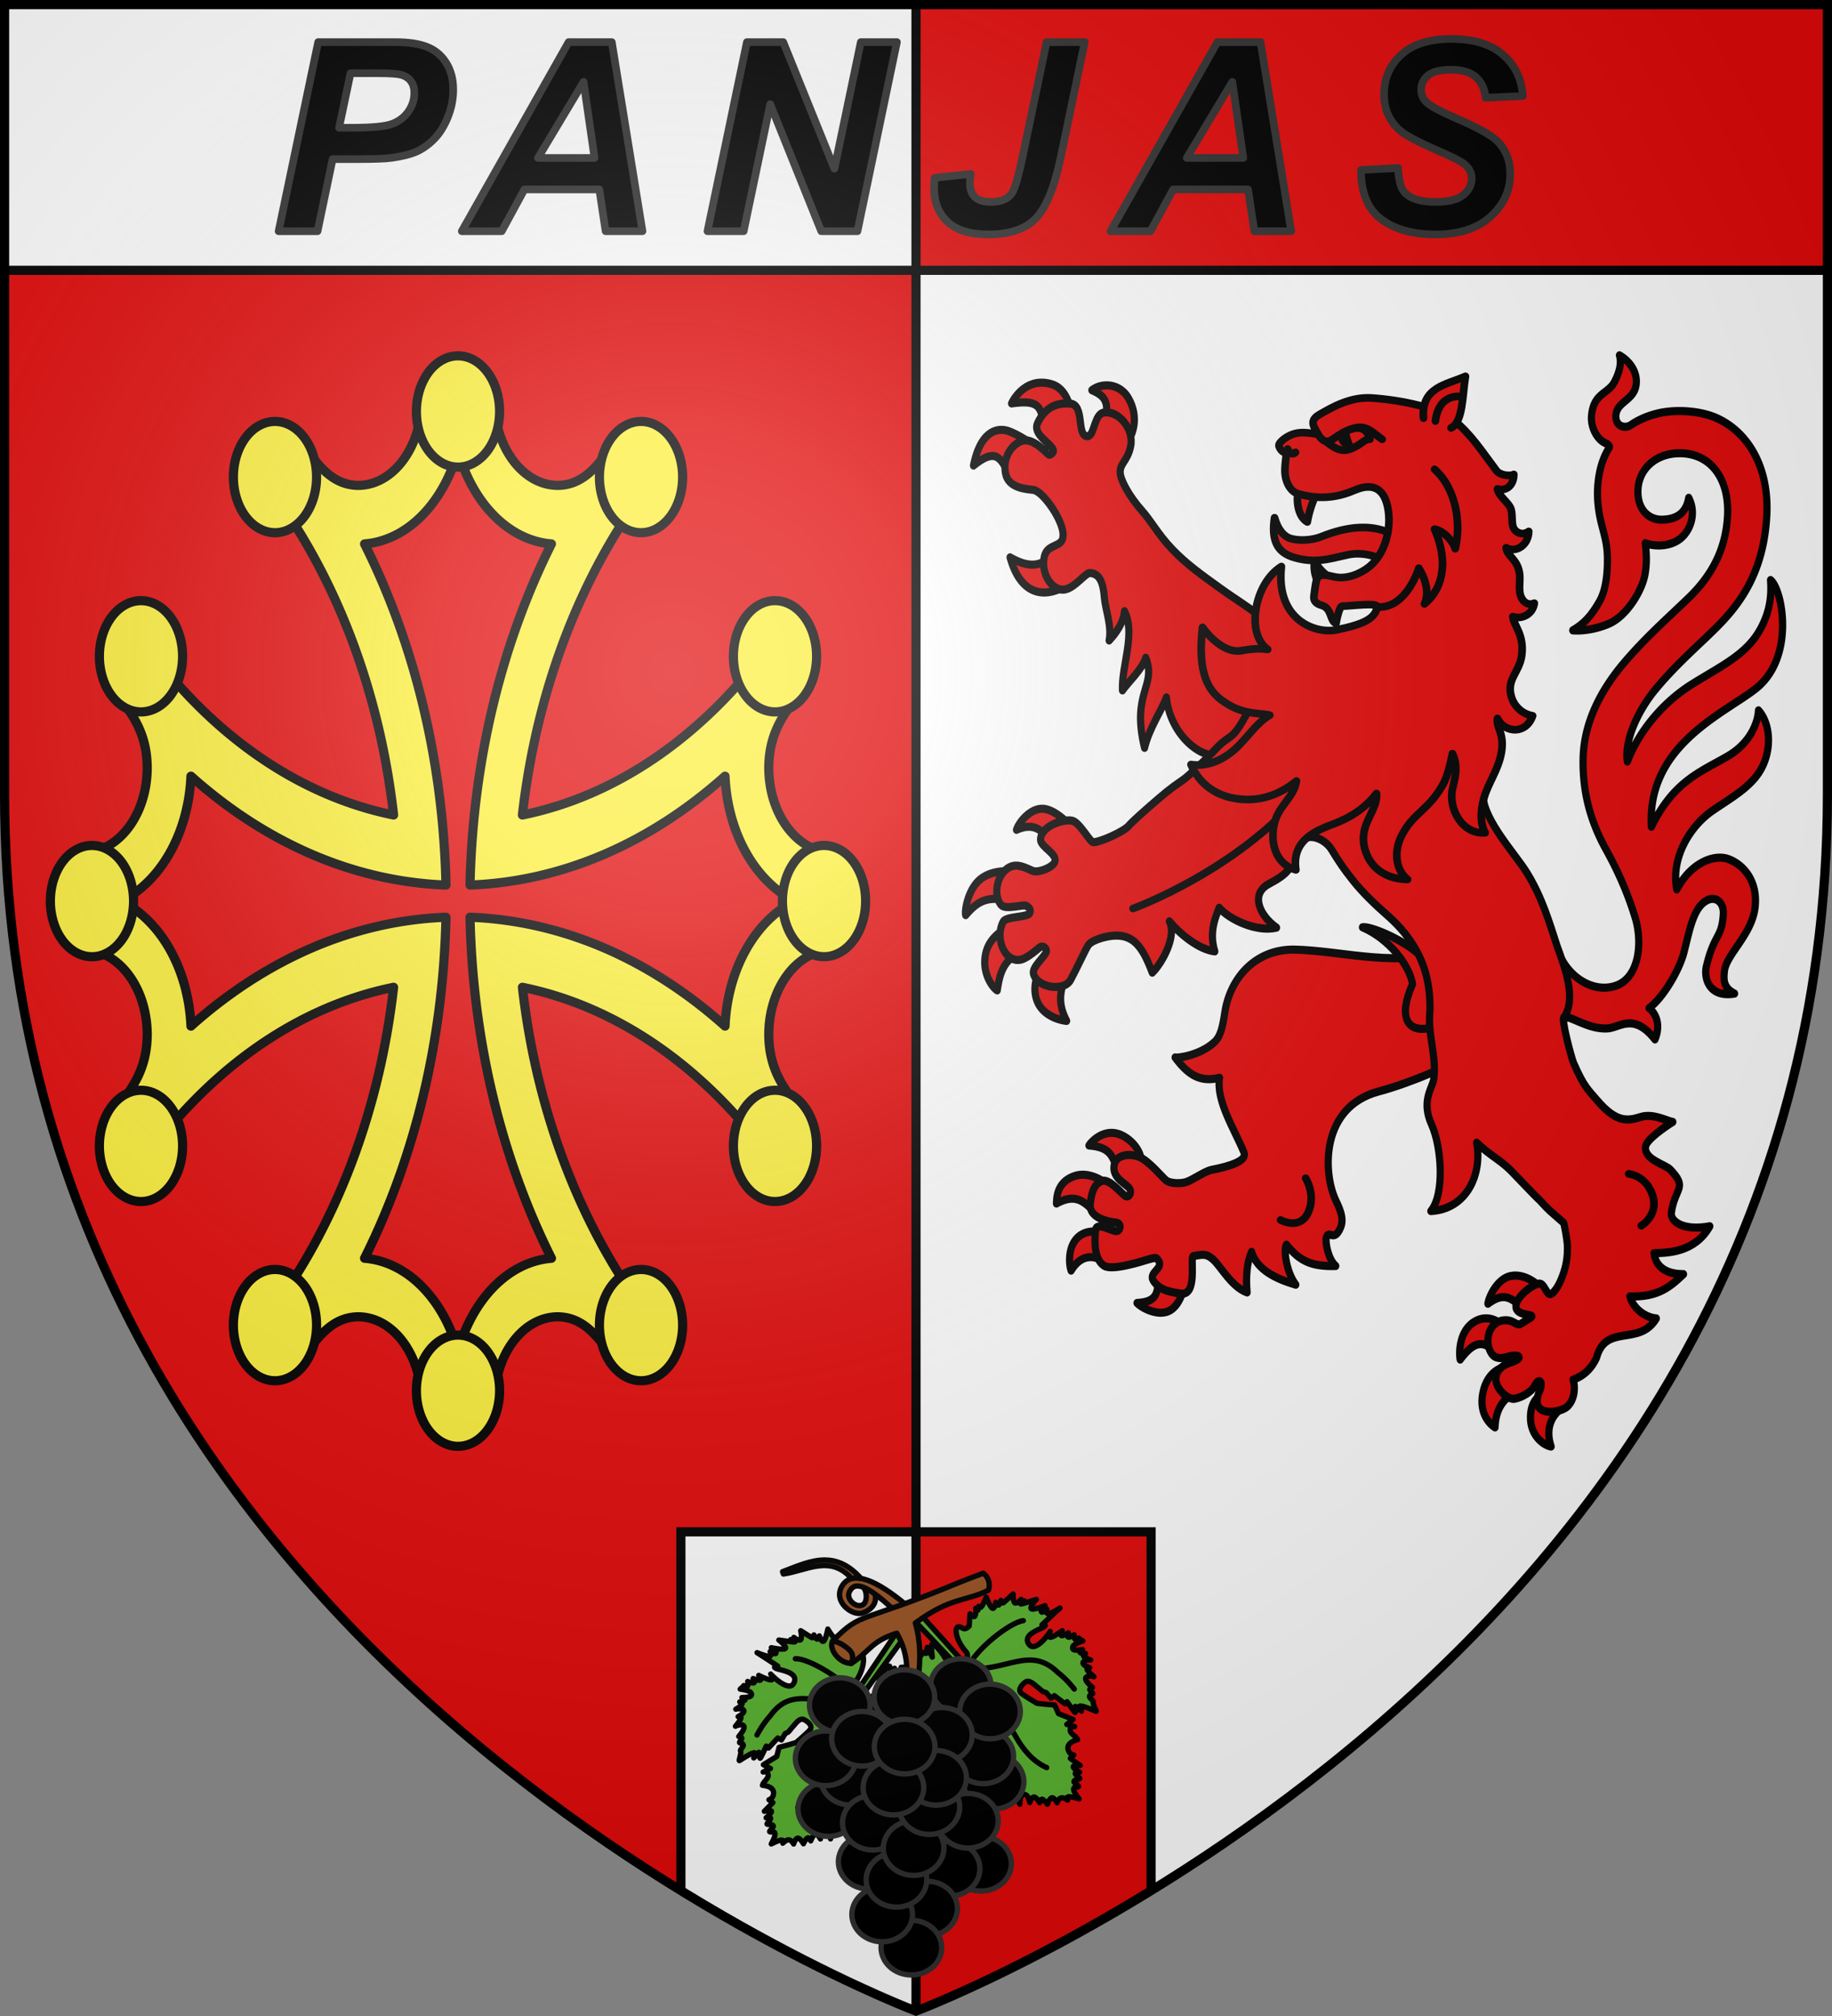
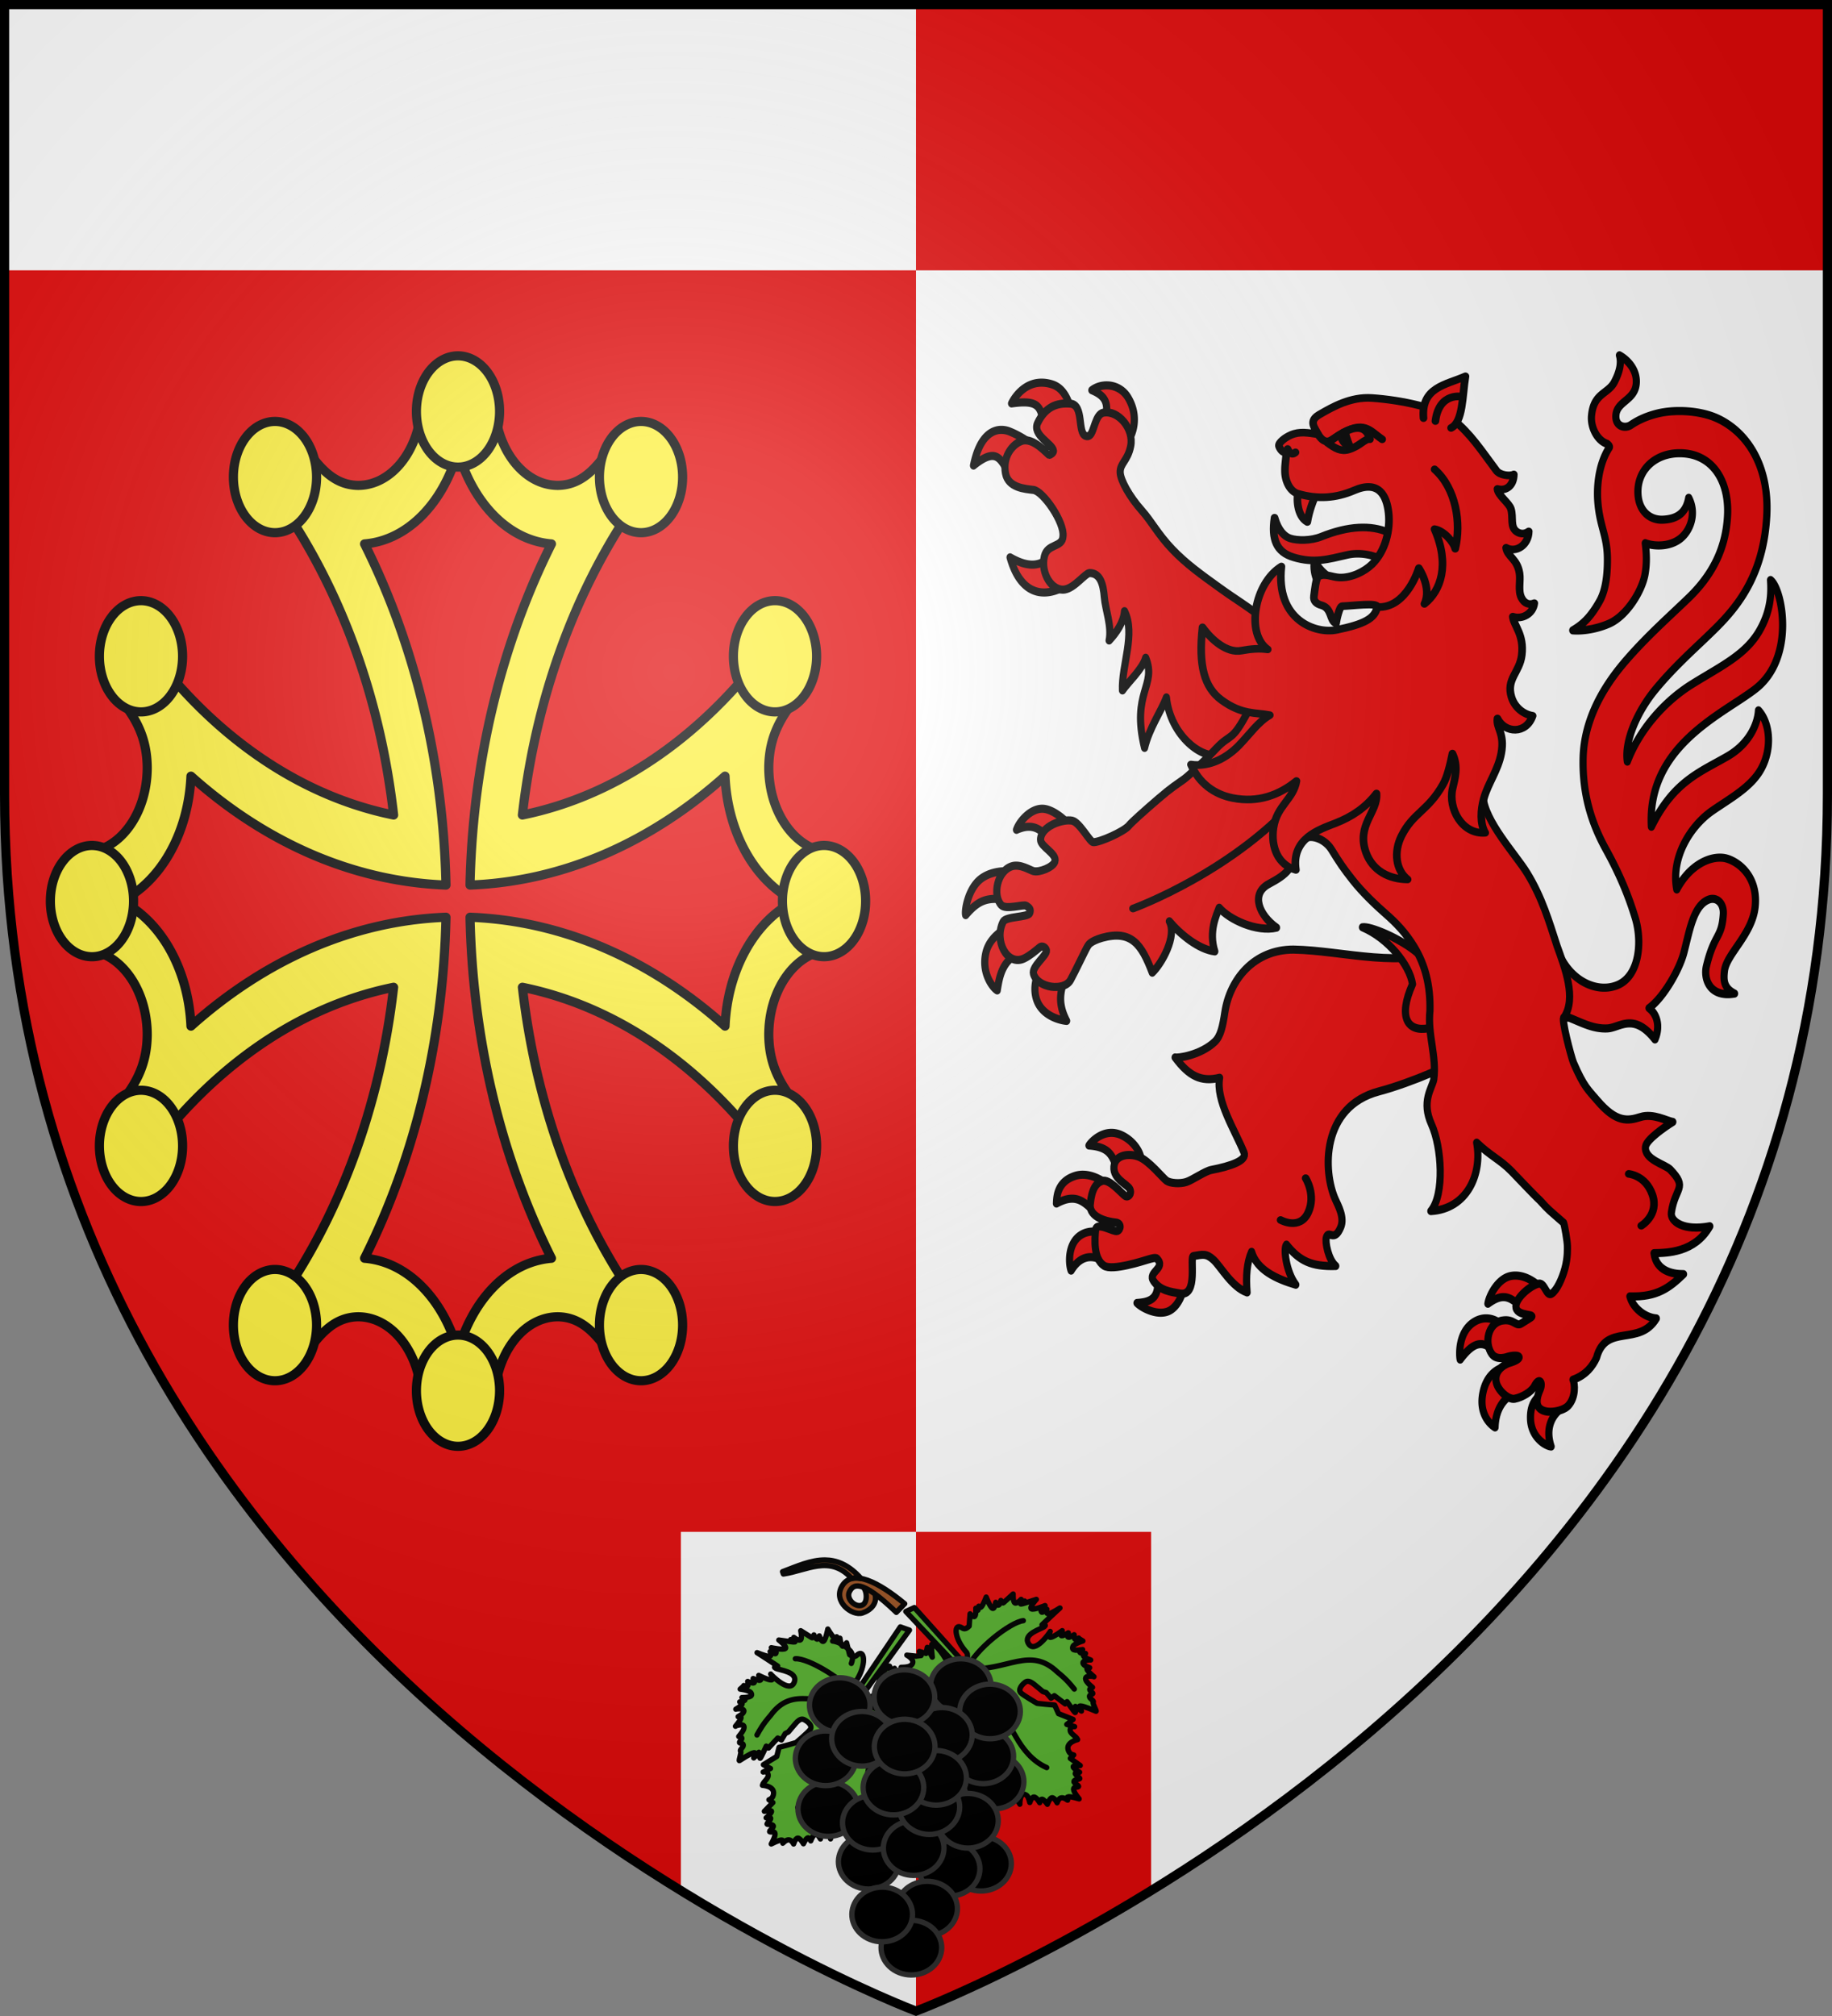
<svg xmlns="http://www.w3.org/2000/svg" width="600" height="660" viewBox="-300 -300 600 660">
  <rect x="-300" y="-300" width="600" height="660" fill="#808080" stroke="none" />
  <radialGradient id="a" cx="-80" cy="-80" r="405" gradientUnits="userSpaceOnUse">
    <stop offset="0" stop-color="#fff" stop-opacity=".31" />
    <stop offset=".19" stop-color="#fff" stop-opacity=".25" />
    <stop offset=".6" stop-color="#6b6b6b" stop-opacity=".125" />
    <stop offset="1" stop-opacity=".125" />
  </radialGradient>
  <path fill="#e20909" d="M-298.5-298.5H0v657S-298.5 246.291-298.5-39.957z" />
  <path fill="#fff" d="M298.5-298.5H0v657S298.5 246.291 298.5-39.957z" />
  <path fill="#e20909" d="M0 201.5v157s32.98-12.412 77-39.465V201.5z" />
  <path fill="#fff" d="M-77 201.5v117.535C-32.98 346.088 0 358.5 0 358.5v-157zM-298.5-298.5H0v87h-298.5z" />
  <path fill="#e20909" d="M0-298.5h298.5v87H0z" />
-   <path fill="none" stroke="#000" stroke-width="3" d="M0 358.398V-298.5M-298.5-211.5h597M-77 319.035V201.5H77v117.535" />
  <g stroke-linecap="round" stroke-linejoin="round">
-     <path stroke="#313131" stroke-width="2.5" d="M-196.004-224.306h-12.746l12.957-61.902h25.154q6.711 0 10.594 1.604 3.925 1.562 6.204 5.236 2.28 3.631 2.28 8.699 0 4.687-1.816 9.12-1.815 4.434-4.473 7.094-2.617 2.66-5.656 4.054-3.039 1.351-8.188 2.069-2.996.422-11.226.422h-8.146zm7.048-33.865h3.925q10.087 0 13.464-1.266 3.376-1.267 5.318-4.054t1.941-6.123q0-2.238-1.013-3.673-.97-1.436-2.785-2.07-1.773-.675-7.977-.675h-9.116zM-103.725-237.987h-24.521l-7.428 13.681h-13.084l34.988-61.902h14.14l10.044 61.902h-12.07zm-1.561-10.303-3.588-24.913-14.94 24.913zM-19.17-224.306h-11.859l-16.713-41.592-8.694 41.592h-11.86l12.915-61.903h11.902l16.755 41.424 8.652-41.424h11.818zM42.765-286.208h12.492l-7.808 37.496q-3.123 14.906-8.188 20.184-5.064 5.278-15.573 5.278-8.906 0-13.337-4.096-4.432-4.096-4.432-11.147 0-1.478.211-3.294l11.776-1.267q-.254 1.858-.254 3.083 0 2.955 1.689 4.518 1.688 1.562 5.19 1.562 4.897 0 6.88-2.871 1.477-2.196 3.588-12.372zM108.75-237.987H84.229L76.8-224.306H63.717l34.988-61.902h14.139l10.045 61.902h-12.071zm-1.562-10.303-3.587-24.913-14.94 24.913zM145.782-244.363l12.113-.633q.254 5.785 1.984 7.812 2.786 3.293 10.298 3.293 6.246 0 9.032-2.238t2.786-5.405q0-2.744-2.28-4.645-1.603-1.393-8.82-4.518-7.175-3.124-10.51-5.193-3.292-2.112-5.19-5.448-1.9-3.335-1.9-7.811 0-7.812 5.655-12.964 5.656-5.151 16.376-5.151 10.89 0 16.84 5.11 5.993 5.108 6.584 13.596l-12.197.549q-.465-4.434-3.208-6.799-2.743-2.364-8.103-2.364-5.276 0-7.555 1.858-2.237 1.858-2.237 4.687 0 2.66 2.068 4.391 2.068 1.774 9.159 4.856 10.678 4.603 13.59 7.474 4.347 4.223 4.347 10.852 0 8.192-6.5 14.02-6.457 5.784-18.021 5.784-7.977 0-13.844-2.66-5.824-2.703-8.23-7.474-2.405-4.772-2.237-10.979" />
    <path fill="#fcef3c" fill-rule="evenodd" stroke="#000" stroke-width="3" d="M-150-169.133c-4.12 0-7.94.307-11.956.835-.249 15.07-9.456 27.21-20.786 27.21-7.68-.125-12.628-5.497-17.883-13.423-4.927 2.986-9.688 6.402-14.245 10.194 22.95 28.819 38.833 67.574 43.78 111.133-32.573-6.618-61.554-27.853-83.105-58.535a189 189 0 0 0-7.625 19.048c5.927 7.026 9.945 13.641 10.04 23.91 0 15.149-9.081 27.46-20.352 27.792-.395 5.37-.623 10.46-.623 15.969s.228 10.634.623 16.004c11.27.333 20.351 12.643 20.351 27.793-.094 10.268-4.112 16.882-10.04 23.908a189 189 0 0 0 7.626 19.05c21.55-30.681 50.53-51.917 83.101-58.536-4.952 43.545-20.833 82.287-43.776 111.098 4.557 3.793 9.318 7.208 14.245 10.194 5.255-7.926 10.203-13.297 17.883-13.422 11.33 0 20.537 12.14 20.786 27.209 4.016.528 7.837.835 11.956.835 4.12 0 7.94-.307 11.957-.835.248-15.07 9.456-27.21 20.786-27.21 7.68.126 12.627 5.497 17.882 13.423 4.928-2.986 9.689-6.401 14.246-10.194-22.943-28.811-38.824-67.553-43.777-111.098 32.572 6.619 61.551 27.855 83.102 58.535a189 189 0 0 0 7.625-19.049c-5.928-7.026-9.946-13.64-10.04-23.908 0-15.15 9.08-27.46 20.351-27.793.395-5.37.624-10.496.624-16.004s-.229-10.599-.624-15.969c-11.27-.332-20.35-12.643-20.35-27.792.093-10.269 4.111-16.884 10.04-23.91a189 189 0 0 0-7.626-19.048c-21.552 30.682-50.532 51.917-83.106 58.535 4.948-43.559 20.831-82.314 43.781-111.133-4.557-3.792-9.318-7.208-14.246-10.194-5.255 7.926-10.202 13.298-17.882 13.424-11.33 0-20.538-12.142-20.786-27.211-4.017-.528-7.837-.835-11.957-.835m0 16.726c4.763 17.012 16.435 29.325 30.6 30.476-16.07 32.146-25.78 70.427-26.661 111.68 30.85-1.179 59.476-14.162 83.515-35.644.86 18.938 10.07 34.527 22.793 40.895-12.723 6.369-21.932 21.992-22.793 40.93C-86.585 14.449-115.21 1.467-146.06.286c.885 41.24 10.595 79.51 26.66 111.646-14.165 1.15-25.837 13.464-30.6 30.476-4.763-17.012-16.434-29.325-30.599-30.476 16.065-32.137 25.774-70.406 26.66-111.646-30.85 1.18-59.476 14.163-83.515 35.646-.86-18.94-10.07-34.562-22.793-40.931 12.724-6.368 21.933-21.957 22.793-40.895 24.04 21.482 52.666 34.465 83.516 35.645-.88-41.254-10.592-79.535-26.66-111.681 14.164-1.15 25.835-13.464 30.598-30.476" />
    <path fill="#fcef3c" fill-rule="evenodd" stroke="#000" stroke-width="3" d="M-76.437 133.817a13.62 18.21 0 0 0-13.62-18.21 13.62 18.21 0 0 0-13.62 18.21 13.62 18.21 0 0 0 13.62 18.211 13.62 18.21 0 0 0 13.62-18.21m-119.882 0a13.62 18.21 0 0 0-13.62-18.211 13.62 18.21 0 0 0-13.62 18.21 13.62 18.21 0 0 0 13.62 18.211 13.62 18.21 0 0 0 13.62-18.21m59.94 21.472A13.62 18.21 0 0 0-150 137.08a13.62 18.21 0 0 0-13.62 18.21 13.62 18.21 0 0 0 13.62 18.211 13.62 18.21 0 0 0 13.62-18.21m-117.443-258.648a13.62 18.21 0 0 1 13.62 18.21 13.62 18.21 0 0 1-13.62 18.211 13.62 18.21 0 0 1-13.62-18.21 13.62 18.21 0 0 1 13.62-18.21m.001 160.291a13.62 18.21 0 0 1 13.62 18.21 13.62 18.21 0 0 1-13.62 18.211 13.62 18.21 0 0 1-13.62-18.21 13.62 18.21 0 0 1 13.62-18.21m-16.06-80.144a13.62 18.21 0 0 1 13.62 18.21 13.62 18.21 0 0 1-13.62 18.21A13.62 18.21 0 0 1-283.5-5.001a13.62 18.21 0 0 1 13.62-18.21M-46.177 93.353a13.62 18.21 0 0 1-13.62-18.21 13.62 18.21 0 0 1 13.62-18.211 13.62 18.21 0 0 1 13.62 18.21 13.62 18.21 0 0 1-13.62 18.21m-.001-160.291a13.62 18.21 0 0 1-13.62-18.21 13.62 18.21 0 0 1 13.62-18.211 13.62 18.21 0 0 1 13.62 18.21 13.62 18.21 0 0 1-13.62 18.21m16.06 80.144a13.62 18.21 0 0 1-13.62-18.21 13.62 18.21 0 0 1 13.62-18.21A13.62 18.21 0 0 1-16.5-5.005a13.62 18.21 0 0 1-13.62 18.21m-46.318-157.023a13.62 18.21 0 0 1-13.62 18.21 13.62 18.21 0 0 1-13.62-18.21 13.62 18.21 0 0 1 13.62-18.211 13.62 18.21 0 0 1 13.62 18.21m-119.882 0a13.62 18.21 0 0 1-13.62 18.211 13.62 18.21 0 0 1-13.62-18.21 13.62 18.21 0 0 1 13.62-18.211 13.62 18.21 0 0 1 13.62 18.21m59.94-21.472a13.62 18.21 0 0 1-13.62 18.21 13.62 18.21 0 0 1-13.62-18.21 13.62 18.21 0 0 1 13.62-18.211 13.62 18.21 0 0 1 13.62 18.21" />
    <g fill="#e20909" stroke="#000">
      <g fill-rule="evenodd" stroke-width="4.259">
        <path d="M46.888 258.055c-7.078.065-13.599 6.952-15.11 11.055 7.646-3.036 12.88-1.623 17.317 3.024l11.34-7.975s-6.04-5.277-12.124-6.036c-.475-.06-.951-.072-1.423-.068M25.6 290.817c-3.85.02-9.909.666-14.835 3.937C3.044 299.88.887 311.525 1.64 313.86c7.605-7.9 13.356-10.241 27.452-7.281l.325-15.57s-1.506-.205-3.817-.193m3.564 28.428s-12.373 3.953-15.372 13.77c-3.198 10.47 3.476 18.717 6.552 20.34 1.365-7.325 2.979-17.823 17.36-20.715zm18.091 19.982c-2.203 4.269-6.229 10.671-3.762 18.335 3.005 9.334 14.73 11.559 18.037 11.786-5.71-9.74-3.892-16.534.713-25.957zm280.884 163.746a15.6 15.6 0 0 0-3.18.244c-7.882 1.455-12.93 10.757-13.48 14.529 7.62-4.893 12.736-5.262 20.875 3.145 2.597-3.054 6.468-7.252 10.36-11.498-1.026-1.284-7.242-6.266-14.575-6.42m-17.048 22.471c-2.325-.113-4.979.34-7.655 1.784-9.978 5.386-8.907 18.203-8.398 19.806 8.852-10.468 14.745-10.386 22.302-2.066l1.514-16.512c-.882-1.093-3.886-2.823-7.763-3.012m10.44 25.491s-10.01 1.214-12.929 13.182c-2.914 11.955 5.023 17.39 7.116 18.51.317-9.19 4.884-16.844 15.833-19.264zm22.358 13.806c-2.403 1.735-7.358 4.31-7.133 13.262.242 9.628 8.592 14.262 12.232 14.653-3.36-9.012-.091-15.69 5.806-19.773zM88.099 428.099c-7.418.029-12.699 5.551-13.315 6.63 13.628.892 14.275 6.256 17.936 15.8 5.196-3.776 9.782-7.012 12.786-8.749.263-2.202-3.022-8.701-10.74-12.187-2.36-1.066-4.59-1.503-6.667-1.494m-16.613 21.964c-1.514-.029-3.057.118-4.612.532-11.38 3.032-11.214 11.699-11.377 14.582 12.6-6.127 17.23 0 24.528 6.054l6.129-15.846c-2.25-1.57-8.106-5.197-14.668-5.322m15.725 31.597s-9.972-4.101-17.26.054c-7.858 4.48-7.252 15.023-5.761 18.644 6.678-9.775 15.414-7.895 21.938-3.301zm27.964 20.279c2.052 12.811-3.03 14.862-11.883 15.41 3.004 2.757 13.064 7.347 19.726 3.83 7.318-3.865 9.182-15.335 8.455-15.626zM46.778 34.514c-10.48-.063-16.358 7.964-17.924 10.888 18.685-2.355 16.931 3.076 20.08 14.234l16.321-6.36c-1.317-5.857-3.645-15.368-12.185-17.827-2.26-.65-4.351-.923-6.292-.935m39.25 1.435c-3.52-.157-6.993.766-9.52 2.515 7.23 2.786 11.176 5.986 7.227 17.961l13.59 9.538c3.551-4.084 7.41-13.527.718-23.527-2.864-4.28-7.49-6.284-12.015-6.487M23.584 59.294c-6.25-.345-13.847 3.492-17.31 18.708 16.592-11.887 16.36-.032 24.316 8.09l11.473-18.466s-6.14-4.59-14.418-7.518a14.7 14.7 0 0 0-4.06-.814m32.307 61.502c-7.094 10.859-16.207 11.336-27.922 5.358 7.015 22.305 24.173 22.505 40.026 10.523zM382.331 373.3c7.442-.313 15.484-8.55 28.26 5.766 2.658-5.36 2.391-12.272-3.506-16.42 8.678-5.633 17.994-20.177 20.61-28.905 3.41-11.373 5.568-24.666 14.59-27.956 4.787-1.746 9.269 1.694 8.857 7.579-.895 12.774-5.323 10.026-10.015 27.27-1.762 6.475 1.716 16.632 16.694 14.39-6.34-2.925-6.675-6.79-5.99-11.897 1.187-8.867 16.617-19.251 18.23-33.818 1.899-17.133-12.1-24.843-19.046-25.505-9.301-.887-20.634 4.969-27.483 16.59-3.62-16.923 8.22-33.383 21.055-41.255 10.756-6.596 22.971-12.37 28.957-21.871 6.748-10.714 5.39-24.195-1.533-30.836-.353 6.408-4.84 17.17-18.278 24.061-16.312 8.365-32.082 13.165-45.254 37.003-2.764-42.649 42.968-59.271 61.969-72.475 23.582-16.388 15.88-52.096 8.722-56.971.414 5.98.662 15.342-6.463 26.414-8.242 12.808-22.652 18.614-40.04 28.182-17.292 9.515-31.648 24.716-38.456 40.667-1.877-10.766 6.095-26.36 16.136-37.28 10.4-11.312 22.825-21.228 29.89-27.218 14.075-11.931 34.578-28.447 36.706-64.66 1.501-25.47-11.172-43.305-28.939-50.749-10.42-4.366-25.695-5.02-36.214-2.66-5.277 1.183-10.538 3.003-15.478 5.973-3.479 2.09-9.48.804-8.876-5.267.711-7.154 10.925-7.681 12.013-16.065.898-6.916-4.36-12.476-9.922-15.227 1.392 4.237-.118 9.152-3.037 14.055-3.804 6.39-12.42 5.71-13.542 17.8-.556 6.048 3.478 12.866 9.2 14.558.679.415 1.817 1.33 1.333 1.993-6.316 8.668-7.458 20.135-6.818 28.087 1.068 13.28 5.66 17.962 5.72 30.26.019 3.833.013 14.887-4.598 22.174-5.685 8.982-10.55 12.54-15.968 15.37 7.643.48 15.814-1.293 21.532-3.512 10.571-4.102 19.542-17.162 21.326-25.82 1.187-5.765.92-11.154.162-16.404 5.175 1.75 14.186 2 20.49-2.176 6.472-4.288 10.056-13.553 5.296-21.632-1.644 8.188-7.116 11.158-15.33 11.484-7.818.31-14.066-4.572-14.748-13.062-1.006-12.513 9.632-21.63 24.255-21.804 19.372-.23 29.896 13.996 28.868 32.61-1.03 18.657-10.27 32.39-23.334 43.496-11.224 9.54-23.034 18.809-34.715 30.403-9.11 9.043-27.055 28.213-27.657 53.63-.446 18.835 5.032 34.066 13.603 47.789s13.649 25.155 17.305 35.796c4.395 12.79 2.336 30.244-10.051 35.14-12.83 5.07-30.249-2.613-36.431-19.352-2.2 12.232-5.199 37.534 7.187 36.586 7.5 2.583 14.255 6.03 22.756 5.672" transform="matrix(.552 0 0 .624 15.37 -196.255)" />
        <path d="M196.103 331.946c-23.283-.01-37.716 15.536-40.7 32.882-1.28 7.444-2.49 12.539-5.97 15.47-8.537 7.187-22.259 8.708-23.537 8.229 8.199 9.77 15.452 13.04 26.388 10.668-2.278 12.027 8.787 26.947 14.502 39.262 1.93 4.158-7.766 7.089-19.418 9.089-3.792.65-11.23 5.321-14.874 6.337-3.774 1.052-9.474.685-11.663-.668-2.262-1.398-10.425-10.6-16.626-12.637-5.77-1.896-12.994-.81-14.336 3.891-2.138 7.5 7.833 10.5 9.162 13.151 1.286 2.564-.925 4.616-2.794 3.54-2.218-1.276-9.369-9.22-13.788-7.817-3.33 1.057-6.071 4.044-6.91 12.317-.71 7.013 10.763 9.154 15.102 9.486 3.532.27 3.072 3.767.944 4.431-2.29.715-12.296-5.279-12.865-.527s-1.313 15.107 4.964 18.742c4.936 2.858 23.49-2.569 25.616-3.104 2.53-.638 5.001-1.381 5.824-.62 5.597 5.175-5.853 7.023-1.976 11.828 4.12 5.107 10.075 5.577 15.566 6.481 11.284 1.86 5.56-19.523 8.055-19.654 5.384-.748 7.493-1.571 11.833 1.932s10.861 14.336 20 17.16c-.797-8.282-.141-15.731 2.657-21.297 3.175 9.505 14.617 14.216 26.237 17.245-5.816-6.797-7.405-19.13-5.544-21.012 7.639 8.509 14.82 11.606 29.25 11.193-4.296-3.19-6.492-12.498-5.543-15.116 1.455-4.017 4.603 2.978 8.472-5.183 2.439-5.144-1.496-11.345-3.127-14.55-7.478-14.703-8.609-48.746 25.932-56.785 18.786-4.372 47.174-15.288 49.631-18.378 19.585-24.63 1.505-45.442-8.6-57.384-25.563 12.2-62.48 1.808-91.864 1.398M83.904 147.11c.545 6.226 4.57 15.216 2.84 22.667 4.486-4.241 8.605-9.602 9.114-15.384 6.781 11.934-1.857 28.584-1.2 41.575 3.468-4.504 11.874-11.138 13.765-17.133 6.82 14.756-8.732 18.096-.653 47.27 2.81-10.534 9.948-19.245 12.95-26.467 2.303 20.05 21.567 33.29 32.422 29.968 24.89 32.457 54.863 19.82 53.416-15.485 0 0-23.528-52.048-29.613-56.539-6.607-4.876-15.012-9.279-24.598-15.397-10.819-6.906-19.698-12.45-28.088-20.212-8.39-7.761-12.429-14.725-17.924-20.174-7.736-7.673-12.874-16.193-13.038-20.15-.202-4.84 4.487-6.138 6.226-13.826 2.069-9.147-7.332-18.958-16.076-17.598-4.985.775-5.52 10.05-8.21 11.917-.635.44-1.395.593-2.37.308-5.112-1.495-.905-16.353-9.165-16.94-8.26-.588-14.843 1.925-19.307 10.025-3.589 6.512 8.85 10.954 9.318 14.78.105.857-1.698 2.1-2.571 2.079-.576-.014-9.467-9.6-16.424-7.281-5.42 1.807-11.3 8.162-9.446 16.976 1.603 7.621 11.693 8.165 16.537 8.683 5.745.614 18.588 17.01 17.551 24.397-.317 5.955-9.166 3.612-11.027 10.44-2.387 8.755 4.462 18.567 12.167 17.401 5.766-.872 11.957-8.378 14.579-8.623 6.355-.036 8.22 5.81 8.825 12.723" transform="matrix(.552 0 0 .624 15.37 -196.255)" />
        <path d="M237.044 320.237c15.17 5.7 28.04 19.75 29.703 29.85-8.741 17.425-2.974 25.216 9.52 23.13 10.195-1.695 10.212-9.836 7.526-19.229-2.396-8.38-6.042-14.04-13.804-20.033-10.136-7.826-28.588-14.485-32.945-13.718" transform="matrix(.552 0 0 .624 15.37 -196.255)" />
        <path d="M375.922 546.089c5.58-18.318 25.271-5.711 35.488-20.634-6.208-.403-13.619-4.9-15.697-11.57 16.194.485 23.507-4.59 31.83-11.659-6.52.039-16.144-1.588-17.51-11.004 7.798-.154 24.129-.222 33.104-14.12-15.834 2.643-23.538-2.616-22.809-7.163 2.157-13.442 10.013-12.719-.644-22.555-2.995-2.763-15.713-5.23-14.677-12.073.55-3.63 11.063-10.13 16.184-12.959-3.28-.36-11.593-4.683-19.184-2.562-7.59 2.12-14.357 3.064-25.693-8.743-5.212-5.452-7.78-6.892-14.027-19.677-1.256-2.57-7.769-24.285-5.592-23.888 7.418-10.166.504-25.852-4.219-37.517-4.6-12.443-8.67-25.015-17.657-38.043-6.903-10.007-25.298-27.111-26.286-40.506-1.291-17.362-1.62-35.897-.546-44.927 2.94-24.745 3.977-29.446-19.459-37.412-13.854-4.71-61.978-17.066-84.759 8.136-11.64 12.877-24.168 12.014-34.292 29.21s-10.353 11.724-19.122 19.929-16.707 14.572-19.218 16.2c-5.023 3.255-6.792 3.905-15.243 10.326-8.451 6.42-15.999 12.42-17.408 13.996-2.817 3.15-17.899 9.072-21.26 8.688-2.074-.237-7.977-10.423-12.405-11.247-5.55-1.033-18.62 2.881-18.775 9.934-.082 3.778 10.074 7.365 8.468 11.601-1.094 2.883-9.095 5.737-12.644 4.92-2.028-.466-7.881-3.868-12.687-2.578-8.98 2.412-11.717 15.377-6.396 20.43 2.705 2.568 13.235-.584 14.817.336 1.792 1.043 2.94 1.863 1.979 3.89-1.043 2.199-14.078 1.612-15.722 4.475-5.598 9.751 2.37 23.655 12.56 19.224 3.424-1.489 6.698-3.987 8.99-5.653 2.033-1.478 3.927.377 4.132 1.493.468 2.539-8.933 8.477-7.676 12.329 2.42 7.408 18.165 9.34 21.994 3.156 2.972-4.8 9.018-16.182 10.155-17.728.568-.772 1.451-2.503 8.496-4.388 17.577-4.23 23.447 3.423 29.831 18.287 5.722-4.834 14.75-19.112 10.134-26.93 6.532 6.91 17.523 14.78 26.97 15.77-3.804-10.48 1.098-19.305 2.608-22.895 6.037 6.26 22.337 12.927 34.007 10.435-10.038-6.285-15.766-17.636-4.527-22.934s14.103-8.351 16.684-18.306c2.58-9.954 15.505-6.837 20.41.193s6.87 9.629 12.56 16.033c6.123 6.89 14.358 13.669 19.744 17.836 6.085 4.709 11.748 9.867 16.861 17.312 6.55 9.537 9.636 20.33 9.294 33.453-1.494 12.645 4.15 23.826 2.258 36.145-1.135 4.678-7.466 11.45-1.348 23.441s7.835 36.76-.37 45.53c21.615-1.08 30.63-19.66 27.177-35.895 8.249 7.008 13.866 8.875 20.558 14.897 2.536 2.281 14.023 13.07 16.895 15.327 5.855 5.72 5.063 4.72 14.1 11.784.647 1.278 2.292 10.003 2.285 12.252-.002.65.356 5.85-1.49 11.82-1.632 5.28-4.657 11.193-7.759 13.108-3.193 1.97-4.086-5.846-7.76-5.216-4.862.833-14.758 8.121-13.438 12.81 1.284 4.562 12.62 2.841 8.445 5.151l-5.338 2.953c-3.282 1.816-4.358-2.616-11.303-1.545-8.534 1.315-10.823 11.85-6.16 17.555 3.067 3.754 9.627 1.383 9.627 1.383 7.288-1.682 9.789.936.595 3.321 0 0-8.872 2.485-7.764 9.52.755 4.799 7.398 9.867 11.014 9.256 4.8-.812 10.175-3.852 11.738-6.584 2.934-5.125 5.36-2.045 3.296 2.034-1.173 2.318-3.193 7.268.107 9.776 4.023 3.057 13.677 1.311 16.689-1.602 4.61-4.462 3.946-11.596 2.818-13.636 7.645-2.36 11.705-7.119 13.962-11.506" transform="matrix(.552 0 0 .624 15.37 -196.255)" />
      </g>
      <g stroke-width="2.5">
        <path fill="none" d="M71.082-2.566s34.157-12.35 55.87-38.374M233.429 84.314s5.544.44 7.744 6.8c2.295 6.633-3.636 10.165-3.636 10.165m-109.92-15.563s3.465 5.462.835 11.216c-2.742 6-9.04 2.478-9.04 2.478" />
        <path fill-rule="evenodd" d="M166.427-110.8c-4.553-1.293-8.946-2.53-12.56-5.138-3.367-2.43-8.444-3.348-12.555-2.407-6.613 1.514-10.886 2.807-17.606.814-5.658-1.679-7.345-5.877-6.273-12.975 1.18 4.134 3.177 6.131 5.085 6.753 2.454.801 6.837.809 10.263-.567 17.737-7.123 29.34-1.122 33.646 13.52" />
        <path fill-rule="evenodd" d="M125.281-139.243c-.728 1.987-.606 8.167 2.882 10.13.553-3.508 2.061-7.573 3.182-9.646zm5.298 22.94c-.443 2.157.1 4.902.976 6.584l4.2-1.091c-2.14-1.327-4.044-3.293-5.176-5.493" />
        <path fill-rule="evenodd" d="M186.425-27.36c-1.763-2.984-1.492-7.488-.464-11.202 1.401-5.064 4.662-9.196 5.717-14.815 1.228-6.574-1.704-8.163-1.245-11.404 2.424 4.882 9.416 5.256 11.519-.883-3.11-.498-5.921-2.834-6.923-6.128-1.806-5.932 2.648-7.983 3.368-13.729.85-6.778-2.703-9.732-2.93-12.602 2.98 1.03 6.6-.862 7.032-4.406-1.583.664-3.205.202-4.203-1.769-1.197-2.364-.239-5.475-.641-8.044-.747-4.771-3.971-5.357-4.384-8.328 3.142 1.798 7.328-.789 7.404-5.35-1.165.855-2.675.97-3.93.086-2.256-1.59-1.053-4.64-1.895-7.434-.61-2.024-4.214-4.358-4.415-6.568 2.716.837 5.305-.966 5.353-4.742-1.416.712-4.62.195-5.68-1.223-4.958-6.634-8.447-12.124-14.293-16.792-4.739-3.784-16.99-6.362-26.484-7.007-6.996-.475-12.94 2.945-17.232 5.433-3.741 2.169-1.406 4.364-.434 6.435-3.198-.445-5.93-1.065-8.955.265-1.745.767-4.02 2.442-3.837 3.552.107.641 1.35 2.727 2.41 1.964-.068 2.489-.506 3.902-.44 6.484.085 3.396 1.803 6.506 4.247 7.21 6.482 1.868 12.43 1.484 18.4-1.093 8.084-3.49 10.63 1.685 11.275 7.266.65 5.627-.987 12.599-5.464 16.96-2.324 2.264-6.587 4.498-10.733 4.29-2.327-.118-4.574-1.428-6.614-.417-1.04.516-1.31 4.387-1.623 6.506-.244 1.654.88 2.562 2.433 2.99 3.602.989 2.668 5.24 4.817 5.917.143-1.111 1.098-5.578 1.982-5.607 3.555-.115 11.725-1.259 11.472.26-.636 3.822-4.5 5.695-13.282 7.492-6.814 1.394-19.994-3.092-18.077-20.74-8.908 5.497-11.734 22.046-4.49 27.14-2.607-.403-5.49-.18-8.646.405-4.69.87-9.688-3.435-12.712-7.638-1.395 12.565.603 19.676 6.215 23.8 6.668 4.898 11.303 4.034 15.826 4.956-3.804 2.188-6.54 6.205-10.023 9.812-3.914 4.054-9.576 7.296-15.794 6.358 2.601 6.063 7.615 9.787 13.723 10.97 8.242 1.6 15.105-.93 20.827-5.577-.98 5.973-6.435 8.065-7.513 15.284-.964 6.45 1.597 12.26 7.327 13.812-1.547-10.348 7.64-13.195 13.067-15.333 5.136-2.023 9.612-4.886 13.328-9.679.53 6.116-6.69 10.336-3.43 19.333 2.192 6.05 7.656 8.744 13.622 8.8-3.801-2.946-4.662-8.957-1.981-14.282 3.849-7.648 8.593-8.007 13.62-16.891 1.334-2.357 2.281-6.276 3.044-10.026 2.043 4.28.793 8.138.033 11.536-1.428 6.383 3.034 14.968 10.706 14.393" />
        <path fill-rule="evenodd" d="M166.216-163.113c-.858-10.142 7.431-10.896 13.735-13.688-1.034 6.464-.78 14.941-4.702 16.891" />
        <path fill="none" d="M178.987-170.107s-7.665-1.745-8.872 7.953m-48.398 9.144s.972 2.599 2.564 1.1m7.384-5.922c2.64 4.26 4.619 1.67 6.895.274 8.288-5.081 9.984-1.413 14.118 1.381m-1.643 54.893c9.641.69 13.639-12.715 13.639-12.715s4.362 6.444 1.84 11.7c5.412-4.3 8.384-12.892 3.307-24.469 3.147.544 6.266 4.27 6.782 6.408 2.047-8.347.255-19.76-6.754-25.98" />
        <path d="M134.715-155.092c2.574 1.933 4.505 2.978 6.942 2.261 3.928-1.154 5.21-3.619 7.024-3.38-1.51-5.618-6.393-3.685-10.12-1.347-1.667 1.046-2.738 1.89-3.846 2.466" />
        <path fill-rule="evenodd" d="M140.726-158.47c-.326.22.525 2.502 1.246 4.42-.652-.038-2.555-1.096-2.721-3.31.456-1.427 1.475-1.11 1.475-1.11" />
      </g>
    </g>
    <g stroke="#000" stroke-width="3.64">
      <path fill="#5ab532" fill-rule="evenodd" d="M159.498 74.153s-.163-9.238-.444-9.541c-8.75-9.46-9.14-19.338-4.888-17.835 1.828.434 2.783 2.913 6.258-.512l.63-8.36s2.21 2.664 3.19 1.704c.981-.96.733-5.546.733-5.546l1.44 1.346.58-2.692s.657 1.778 1.921.222 3.133-6.448 3.133-6.448 2.58 6.718 4.207 7.607 2.3-4.051 2.3-4.051 1.07 2.26 1.95 1.939c.879-.322 1.566-3.224 1.566-3.224s1.007 2.186 1.696 1.642 6.676-6.016 6.676-6.016-.216 5.138 1.144 6.052 4.294-2.397 4.294-2.397-1.003 2.282-.407 2.556c.596.275 2.79-1.457 2.79-1.457s-6.44 3.595.545 1.309 7.457-2.41 7.457-2.41-4.919 5.373-3.432 6.435 9.378-2.188 9.378-2.188-4.065 3.086-2.219 4.484c.564.427 3.48-2.002 3.48-2.002s-1.044 3.246 1.17 3.05c2.213-.194 8.715-4.645 7.682-3.83-1.032.816-12.193 11.365-12.193 11.365s3.669-.446 1.613 1.21c-2.195 1.769-14.76 4.922-10.865 11.558 4.359 7.427 14.62-7.587 14.854-8.249 0 0-1.789 4.144.264 4.014s7.945-4.534 7.945-4.534-1.575 3.045-.542 3.409 4.675-1.952 4.675-1.952-1.028 2.674-.026 3c1.001.328 4.032-1.692 4.032-1.692s-.203 2.458.572 3.026 2.528-.754 2.528-.754l-.173.136 3.019 1.84s-5.507 1.597-6.72 3.548c-1.731 3.756 3.87 2.643 6.54 2.306 0 0-2.491 1.47-1.685 2.075.807.605 3.67.58 3.67.58s-2.09.843-1.213 1.951 4.722 2.482 4.722 2.482c-.61-.293-8.184.445-4.05 3.693.777.61 3.363 1.568 3.363 1.568s-2.456-.173-1.721 1.359c.734 1.531 4.659 4.766 4.659 4.766-.412-.364-8.235-1.608-4.902 3.373.976 1.457 3.898 3.877 3.898 3.877s-1.905.386-1.893 1.495 2.8 2.26 1.94 2.939-2.227.516-2.11 1.914c.115 1.399 3.308 2.853 2.574 3.68-.734.828 2.72 6.545 1.869 6.224s-8.09-3.549-10.568-3.58c-2.478-.03.654 3.459.654 3.459l-4.16-3.174s.472 4.595-.207 4.138c-.68-.457-5.449-7.372-5.449-7.372l-1.295 1.52-7.387-5.594-2.255 1.716-3.283-3.802-2.318-.717-3.165-2.654c-1.886-1.278-5.852-5.883-8.746-3.81-2.362 1.69-5.254 5.12-3.032 7.378 1.653 1.68 11.051 7.13 11.051 7.13l5.355.568 6.627.59 2.606 5.832 9.957 3.94-4.303 3.396 5.329 1.506s-2.722-.439-3.008 1.878c-.391 3.165 3.82 4.124 5.068 6.927-3.067.8-8.83 3.259-5.793 8.489.979 1.685 3.145 1.988 3.145 1.988l-2.328 2.334 6.752 4.853s-4.687-.336-4.793.803 4.369 3.754 4.369 3.754-3.011-.231-3 .877 3.735 3.013 3.047 3.557c-.689.543-3.69.491-3.905 1.84s3.906 2.878 3.045 3.557c-.86.68-3.427-.212-3.307 1.865s3.79 6.447 3.79 6.447-5.306-1.648-7.295-1.444.02 2.717-.66 2.26-2.665-1.932-4.432-1.469c-1.767.464-2.636 3.323-2.636 3.323s-1.859-3.686-3.517-3.433-3.116 4.447-3.116 4.447-2.205-3.164-3.517-3.433-1.73 2.36-1.73 2.36-2.21-3.844-3.898-3.878c-1.688-.033-2.853 3.743-2.853 3.743s-.909-4.066-2.222-4.952c-4.615-3.114-4.673 5.997-4.583 6.102 0 0-3.235-6.388-4.76-7.916s-.432 2.949-1.34 1.804c-.91-1.146-1.673-5.864-2.295-6.385-4.086-3.423-5.715 6.012-5.577 6.174 0 0-8.104-5.313-9.687-6.236s-2.283 2.051-2.283 2.051-.02-3.897-.817-4.322c-.798-.426-2.681 3.606-2.374 2.618.308-.988-1.954-7.65-2.264-8.77l-2.176-4.875 3.585-6.83-3.827-9.8c.472-3.989 1.134-10.714-2.432-11.262-8.743-1.344-9.035 7.972-4.367 13.382l1.718 7.106-1.449 4.372s.114-.089-.336 1.323c-.45 1.41-1.465 4.322-1.465 4.322s-2.846-1.976-3.027-.84c-.18 1.137-.673 6.12-1.774 7.361-1.1 1.242-2.32-3.383-2.628-2.395s-2.445 5.904-2.445 5.904-1.325-4.915-2.683-1.111-3.56 6.287-3.56 6.287.11-3.999-.762-5.607c-.873-1.609-2.728-.827-2.728-.827s.79-3.542-.346-4.446c-1.135-.904-4.195.828-4.195.828s1.156-3.955.044-5.002c-1.113-1.046-4.64 2.669-4.495.816.145-1.852 2.239-5.555.406-7.274-1.834-1.72-8.427.94-7.739.397.689-.544 1.16-1.847.878-2.68-.28-.834-2.691-.111-2.003-.655.689-.543 2.918-1.31 2.582-2.038-.335-.729-3.924-.876-3.924-.876s3.445-2.968 1.703-4.076c-1.743-1.108-8.673-.357-8.673-.357s2.926-3.49 3.08-5.163-3.154-.987-2.465-1.53l2.41-1.903s-3.11-1.271-1.777-2.074c3.228.484 19.141-5.49 15.714-9.698-2.89-3.548-17.636 6.106-16.803 7.08 0 0 2.71-1.89.915-1.964s-12.623 1.768-12.623 1.768 6.238-4.676 7.71-6.831-2.51-1.247-1.822-1.79c.688-.544 4.31-1.789 4.258-3.114-.053-1.324-4.468-2.185-4.468-2.185l5.617-2.2s-5.619-2.518-4.414-3.469c1.205-.95 6.773-1.187 8.227-2.52 1.454-1.335-3.616-1.865-2.41-2.816 1.204-.951 4.892-2.372 4.892-2.372s-7.767-1.32-6.217-2.543 7.392-4.843 7.392-4.843-2.392-.098-1.703-.642c.688-.543 4.33-1.68 4.33-1.68l-3.308-2.853s5.101.168 6.85-1.434c3.684-3.372-2.974-6.841-2.974-6.841l6.362.69 3.38-.433-1.216-2.766 4.604 1.333.805-4.113 3.45 6.655s-1.064-8.629-.188-8.804c2.257-.45 9.13 8.037 11.92 15.497 1.967 5.255 8.704 2.861 8.704 2.861l-38.508-40.635 5.842-2.668z" transform="matrix(.48 0 0 .481 -59.598 210.114)" />
      <path fill="none" d="M158.895 75.289c-5.855 5.801-11.858 12.724-16.144 13.139-15.907 4.352-27.313 11.36-29.517 13.063m45.661-26.202c6.197-13.765 29.968-31.884 38.49-32.748m-38.49 32.748c27.775 1.793 42.893-15.82 61.884 2.336 6.017 4.822 8.687 8.141 11.397 11.479m-19.446 53.153.636.286c-9.52-4.126-16.188-12.436-20.983-20.843-9.66-16.937-20.287-32.163-33.488-46.411-3.923 27.161-21.308 32.663-22.882 43.658-1.504 10.506-.71 21.18 1.982 28.362" transform="matrix(.48 0 0 .481 -59.598 210.114)" />
      <path fill="#5ab532" fill-rule="evenodd" d="M113.482 46.777 83.318 91.456s-.13-7.566.094-7.914c6.974-10.835 5.644-20.63 1.717-18.412-1.725.745-2.235 3.352-6.252.582l-2.072-8.123s-1.714 3.007-2.846 2.232c-1.133-.776-1.684-5.334-1.684-5.334l-1.186 1.575-1.038-2.55s-.338 1.865-1.853.552c-1.515-1.314-4.205-5.806-4.205-5.806s-1.375 7.064-2.823 8.222-2.969-3.59-2.969-3.59-.661 2.411-1.582 2.247c-.922-.163-2.103-2.902-2.103-2.902s-.612 2.327-1.384 1.911-7.62-4.765-7.62-4.765 1.105 5.023-.075 6.158-4.646-1.614-4.646-1.614 1.384 2.073.845 2.447c-.54.374-3.001-.951-3.001-.951s6.968 2.422-.309 1.383c-7.277-1.038-7.762-1.078-7.762-1.078s5.777 4.438 4.497 5.742c-1.279 1.303-9.615-.526-9.615-.526s4.54 2.332 2.963 4.03c-.481.518-3.773-1.367-3.773-1.367s1.59 3.015-.623 3.207-9.39-3.061-8.231-2.438c1.158.624 13.981 9.075 13.981 9.075s-3.69.198-1.378 1.472c2.468 1.36 15.39 2.284 12.707 9.495-3.003 8.071-15.716-4.933-16.06-5.544 0 0 2.48 3.77.437 3.999-2.044.228-8.613-3.086-8.613-3.086s2.08 2.725 1.126 3.263-4.943-1.11-4.943-1.11 1.477 2.454.547 2.95-4.264-.967-4.264-.967.626 2.386-.038 3.08c-.665.693-2.62-.304-2.62-.304l.192.104-2.652 2.336s5.7.617 7.234 2.328c2.356 3.397-3.353 3.274-6.041 3.406 0 0 2.709 1.015 2.02 1.75-.69.737-3.514 1.209-3.514 1.209s2.205.467 1.534 1.711c-.672 1.244-4.22 3.264-4.22 3.264.55-.394 8.137-.983 4.63 2.934-.659.735-3.04 2.128-3.04 2.128s2.39-.596 1.932 1.04c-.458 1.635-3.761 5.502-3.761 5.502.342-.43 7.83-3.013 5.412 2.47-.707 1.605-3.165 4.496-3.165 4.496s1.943.05 2.124 1.143c.181 1.094-2.366 2.712-1.4 3.231.966.52 2.283.122 2.411 1.52.129 1.397-2.763 3.383-1.896 4.07.866.688-1.543 6.919-.76 6.455s7.35-4.9 9.785-5.36c2.436-.461-.043 3.518-.043 3.518l3.546-3.847s.332 4.606.923 4.038c.59-.568 4.085-8.206 4.085-8.206l1.54 1.271 6.303-6.79 2.518 1.298 2.573-4.315 2.159-1.108 2.656-3.163c1.635-1.587 4.741-6.81 7.951-5.272 2.62 1.255 6.064 4.131 4.268 6.74-1.337 1.942-9.646 8.941-9.646 8.941l-5.174 1.49-6.424 1.731-1.555 6.196-9.121 5.608 4.828 2.599-4.987 2.408s2.604-.905 3.289 1.327c.934 3.049-3.047 4.725-3.788 7.702 3.158.254 9.261 1.676 7.179 7.354-.672 1.83-2.752 2.503-2.752 2.503l2.698 1.895-5.808 5.952s4.558-1.145 4.86-.041c.303 1.103-3.65 4.455-3.65 4.455s2.925-.75 3.106.343c.18 1.094-3.155 3.616-2.382 4.031.772.416 3.72-.156 4.165 1.135.446 1.292-3.348 3.512-2.382 4.031.966.52 3.339-.804 3.58 1.263.243 2.068-2.612 7.007-2.612 7.007s4.94-2.544 6.933-2.689c1.995-.144.453 2.68 1.044 2.111s2.288-2.365 4.109-2.216c1.82.15 3.173 2.815 3.173 2.815s1.19-3.953 2.867-3.991 3.84 3.838 3.84 3.838 1.623-3.5 2.868-3.992c1.246-.492 2.114 2.023 2.114 2.023s1.509-4.169 3.165-4.495 3.46 3.19 3.46 3.19.189-4.161 1.328-5.262c4.004-3.868 5.643 5.095 5.573 5.213 0 0 2.077-6.852 3.313-8.622s.938 2.83 1.634 1.543c.696-1.285.628-6.064 1.15-6.686 3.43-4.08 6.673 4.929 6.564 5.112 0 0 7.059-6.639 8.458-7.823s2.605 1.623 2.605 1.623-.658-3.84.053-4.399c.712-.558 3.267 3.087 2.793 2.167-.475-.92.596-7.872.707-9.03l1.295-5.179-4.715-6.103 2.067-10.317c-1.158-3.845-2.978-10.353.44-11.512 8.375-2.842 10.281 6.282 6.624 12.42l-.458 7.296 2.185 4.055s-.127-.068.561 1.244c.689 1.311 2.193 4.001 2.193 4.001s2.46-2.44 2.836-1.352 1.725 5.91 3.025 6.942c1.3 1.031 1.698-3.736 2.173-2.816.474.92 3.432 5.39 3.432 5.39s.451-5.07 2.45-1.56c1.997 3.51 4.596 5.573 4.596 5.573s-.802-3.918-.222-5.654 2.543-1.288 2.543-1.288-1.393-3.35-.432-4.439c.961-1.087 4.276.088 4.276.088s-1.826-3.695-.912-4.919 5.032 1.823 4.568.023c-.464-1.799-3.17-5.081-1.663-7.093s8.463-.537 7.69-.953-1.462-1.617-1.33-2.487 2.631-.577 1.859-.992c-.773-.416-3.1-.783-2.897-1.56.204-.775 3.713-1.543 3.713-1.543s-3.908-2.325-2.385-3.719 8.479-1.857 8.479-1.857-3.487-2.928-3.93-4.55c-.441-1.621 2.935-1.52 2.163-1.935l-2.704-1.455s2.84-1.792 1.39-2.352c-3.095 1.038-19.804-2.082-17.16-6.822 2.23-3.996 18.429 2.952 17.777 4.055 0 0-2.996-1.391-1.242-1.775 1.754-.385 12.738-.45 12.738-.45s-6.955-3.522-8.779-5.39c-1.823-1.866 2.256-1.663 1.484-2.079-.773-.416-4.556-1.013-4.734-2.326s4.02-2.928 4.02-2.928l-5.914-1.19s5.097-3.457 3.745-4.184-6.876.007-8.54-1.054c-1.664-1.062 3.238-2.464 1.886-3.192s-5.23-1.486-5.23-1.486 7.419-2.649 5.68-3.584c-1.737-.935-8.12-3.485-8.12-3.485s2.338-.513 1.566-.928c-.773-.416-4.557-.903-4.557-.903l2.763-3.384s-4.995 1.051-6.995-.222c-4.214-2.682 1.74-7.254 1.74-7.254l-6.144 1.784-3.404.16.716-2.934-4.302 2.112-1.507-3.91-2.242 7.152s-.45-8.683-1.344-8.703c-2.3-.05-7.595 9.5-9.048 17.332-1.024 5.516-10.349 3.729-10.349 3.729l33.147-45.493z" transform="matrix(.48 0 0 .481 -59.598 210.114)" />
      <path fill="none" d="M84.374 95.22c6.774 4.697 14.936 9.281 19.23 8.946 16.42 1.523 28.87 6.445 31.336 7.739M84.374 95.22c-8.493-12.48-34-27.385-42.543-26.756M84.374 95.22c-27.042 6.59-43.94-9.322-59.49 11.857-5.088 5.793-7.14 9.526-9.23 13.283m28.38 48.97-.576.39c8.658-5.715 13.782-15.057 17.045-24.17 6.572-18.356 13.344-34.005 23.87-50.33 8.58 26.068 27.706 27.277 31.165 37.832 3.305 10.085 4.378 20.734 2.973 28.275" transform="matrix(.48 0 0 .481 -59.598 210.114)" />
    </g>
    <g stroke="#000" stroke-width="3.64">
      <g fill="#9d5324">
        <path d="M116.448 31.009C98.557 16.23 81 7.229 73.804 18.789c-6.658 10.694 6.845 20.84 13.811 18.526 5.83-1.937 10.338-6.56 8.553-12.94-2.556-1.776-5.054-3.448-8.52-4.79 2.866 1.195 4.158 10.95-.483 12.468-4.804 1.57-10.976-4.626-8.319-9.43 2.325-4.203 6.993-9.69 31.903 14.26z" transform="matrix(.48 0 0 .481 -59.598 210.114)" />
        <path d="M62.166 1.248c-9.76-.104-19.396 4.346-29.055 7.955l.573 1.574C49.373 8.554 65.346-2.395 79.969 13.5l.365.25c1.893-.466 3.994-.41 6.275.096-.315-.356-1.347-1.524-1.373-1.551-7.811-8.128-15.479-10.966-23.07-11.047" transform="matrix(.48 0 0 .481 -59.598 210.114)" />
-         <path fill-rule="evenodd" d="M123.69 44.12c7.378 25.463-.438 48.952-4.433 72.938l-14.828 14.6c8.772-31.22 21.547-54.63 6.632-80.584-17.655 5.516-17.966 12.044-31.023 20.57-9.036-.112-15.554-10.601-12.784-15.197 20.32-20.665 17.32-11.29 86.978-40.138 3.861-1.599 10.173-3.885 15.833-6.096 3.953 3.074 4.791 7.454 3.555 11.574-15.18 7.767-25.208 4.317-49.93 22.333" transform="matrix(.48 0 0 .481 -59.598 210.114)" />
      </g>
      <path fill="none" d="M67.254 56.447s5.394.149 11.739 6.31c3.514 3.418 1.045 8.887 1.045 8.887" transform="matrix(.48 0 0 .481 -59.598 210.114)" />
    </g>
    <g fill-rule="evenodd" stroke="#313131" stroke-width="3.64">
      <path d="M157.412 146.423c3.523-9.768 15.186-15.121 26.054-11.958s16.828 13.645 13.314 23.416c-3.514 9.77-15.175 15.141-26.06 11.973s-16.831-13.663-13.308-23.431" transform="matrix(.48 0 0 .481 -59.598 210.114)" />
      <path d="M150.384 129.151c3.523-9.768 15.186-15.12 26.054-11.958s16.828 13.645 13.314 23.416-15.175 15.142-26.06 11.974-16.831-13.663-13.308-23.432M110.537 95.938c3.523-9.768 15.186-15.12 26.054-11.958 10.868 3.163 16.827 13.645 13.314 23.416s-15.175 15.142-26.06 11.974-16.832-13.663-13.308-23.432M52.473 94.257C55.997 84.49 67.66 79.137 78.528 82.3c10.867 3.163 16.827 13.645 13.313 23.416s-15.174 15.142-26.06 11.973c-10.884-3.167-16.83-13.663-13.308-23.43" transform="matrix(.48 0 0 .481 -59.598 210.114)" />
      <path d="M135.058 81.326c3.523-9.768 15.186-15.121 26.054-11.958s16.828 13.645 13.314 23.416c-3.514 9.77-15.175 15.141-26.06 11.973s-16.831-13.663-13.308-23.431" transform="matrix(.48 0 0 .481 -59.598 210.114)" />
      <path d="M154.982 98.597c3.523-9.768 15.186-15.121 26.054-11.958s16.827 13.645 13.314 23.416c-3.514 9.77-15.175 15.141-26.06 11.973s-16.832-13.663-13.308-23.43M44.635 165.021c3.524-9.768 15.187-15.12 26.055-11.958 10.867 3.163 16.827 13.645 13.313 23.416-3.514 9.77-15.174 15.141-26.06 11.973-10.884-3.167-16.831-13.663-13.308-23.43" transform="matrix(.48 0 0 .481 -59.598 210.114)" />
-       <path d="M59.961 143.764c3.524-9.768 15.187-15.121 26.054-11.958 10.868 3.163 16.828 13.645 13.314 23.416-3.514 9.77-15.174 15.141-26.06 11.973-10.884-3.168-16.831-13.663-13.308-23.431" transform="matrix(.48 0 0 .481 -59.598 210.114)" />
      <path d="M42.84 130.48c3.523-9.767 15.186-15.12 26.054-11.957s16.828 13.645 13.314 23.416c-3.514 9.77-15.175 15.141-26.06 11.973s-16.831-13.663-13.308-23.431M122.162 114.539c3.524-9.768 15.187-15.121 26.055-11.958s16.827 13.645 13.313 23.416c-3.514 9.77-15.174 15.141-26.06 11.973-10.884-3.168-16.83-13.663-13.308-23.431" transform="matrix(.48 0 0 .481 -59.598 210.114)" />
      <path d="M67.624 117.196c3.523-9.769 15.186-15.122 26.054-11.958s16.828 13.645 13.314 23.415c-3.514 9.771-15.174 15.142-26.06 11.974-10.884-3.168-16.831-13.663-13.308-23.431M96.568 88.836c3.523-9.768 15.186-15.12 26.054-11.958 10.868 3.163 16.827 13.645 13.314 23.416s-15.175 15.142-26.06 11.974-16.832-13.663-13.308-23.432M148.851 202.218c3.524-9.768 15.187-15.121 26.055-11.958s16.827 13.645 13.313 23.416c-3.514 9.77-15.174 15.141-26.06 11.973-10.884-3.167-16.831-13.663-13.308-23.43" transform="matrix(.48 0 0 .481 -59.598 210.114)" />
      <path d="M127.395 205.653c3.523-9.768 15.186-15.121 26.054-11.958s16.828 13.645 13.314 23.416c-3.514 9.77-15.174 15.141-26.06 11.973-10.884-3.168-16.831-13.663-13.308-23.43" transform="matrix(.48 0 0 .481 -59.598 210.114)" />
      <path d="M139.919 172.991c3.523-9.768 15.186-15.121 26.054-11.958s16.827 13.645 13.314 23.416c-3.514 9.77-15.175 15.141-26.06 11.973s-16.832-13.663-13.308-23.43M72.222 200.89c3.523-9.767 15.186-15.12 26.054-11.957s16.828 13.645 13.314 23.416c-3.514 9.77-15.175 15.141-26.06 11.973S68.7 210.66 72.222 200.891" transform="matrix(.48 0 0 .481 -59.598 210.114)" />
      <path d="M75.024 174.32c3.524-9.768 15.187-15.12 26.054-11.958 10.868 3.163 16.828 13.645 13.314 23.416s-15.174 15.142-26.06 11.974c-10.884-3.168-16.831-13.663-13.308-23.432M112.07 232.775c3.522-9.768 15.186-15.121 26.053-11.958s16.828 13.645 13.314 23.416c-3.514 9.77-15.174 15.14-26.06 11.973-10.884-3.168-16.831-13.663-13.308-23.431" transform="matrix(.48 0 0 .481 -59.598 210.114)" />
      <path d="M101.341 259.345c3.523-9.768 15.186-15.121 26.054-11.958s16.828 13.645 13.314 23.416c-3.514 9.77-15.175 15.141-26.06 11.973s-16.831-13.663-13.308-23.43" transform="matrix(.48 0 0 .481 -59.598 210.114)" />
      <path d="M81.418 236.759c3.523-9.769 15.186-15.122 26.054-11.959s16.827 13.646 13.313 23.416c-3.514 9.771-15.174 15.142-26.06 11.974-10.884-3.168-16.83-13.663-13.307-23.431" transform="matrix(.48 0 0 .481 -59.598 210.114)" />
-       <path d="M91.139 213.168c3.523-9.768 15.186-15.12 26.054-11.958s16.828 13.645 13.314 23.416-15.175 15.142-26.06 11.974-16.831-13.663-13.308-23.432" transform="matrix(.48 0 0 .481 -59.598 210.114)" />
      <path d="M102.874 191.592c3.523-9.768 15.186-15.121 26.054-11.958s16.828 13.645 13.314 23.416c-3.514 9.77-15.175 15.141-26.06 11.973s-16.832-13.663-13.308-23.431" transform="matrix(.48 0 0 .481 -59.598 210.114)" />
      <path d="M126.893 187.118c-10.865-3.171-16.815-13.658-13.291-23.426 3.523-9.768 15.186-15.121 26.054-11.958s16.828 13.645 13.314 23.416c-3.514 9.77-15.172 15.133-26.043 11.978" transform="matrix(.48 0 0 .481 -59.598 210.114)" />
      <path d="M118.2 143.764c3.523-9.768 15.186-15.121 26.054-11.958s16.828 13.645 13.314 23.416c-3.514 9.77-15.175 15.141-26.06 11.973s-16.832-13.663-13.308-23.431" transform="matrix(.48 0 0 .481 -59.598 210.114)" />
      <path d="M89.08 150.407c3.524-9.769 15.187-15.122 26.055-11.959s16.827 13.646 13.313 23.416c-3.514 9.771-15.174 15.142-26.06 11.974-10.884-3.168-16.831-13.663-13.308-23.431" transform="matrix(.48 0 0 .481 -59.598 210.114)" />
      <path d="M96.743 122.509c3.524-9.768 15.187-15.121 26.054-11.958s16.828 13.645 13.314 23.416c-3.514 9.77-15.174 15.141-26.06 11.973-10.884-3.168-16.831-13.663-13.308-23.431" transform="matrix(.48 0 0 .481 -59.598 210.114)" />
    </g>
  </g>
  <path fill="url(#a)" d="M-298.5-298.5h597v258.543C298.5 246.291 0 358.5 0 358.5S-298.5 246.291-298.5-39.957z" />
  <path fill="none" stroke="#000" stroke-width="3" d="M-298.5-298.5h597v258.503C298.5 246.206 0 358.398 0 358.398S-298.5 246.206-298.5-39.997z" />
</svg>